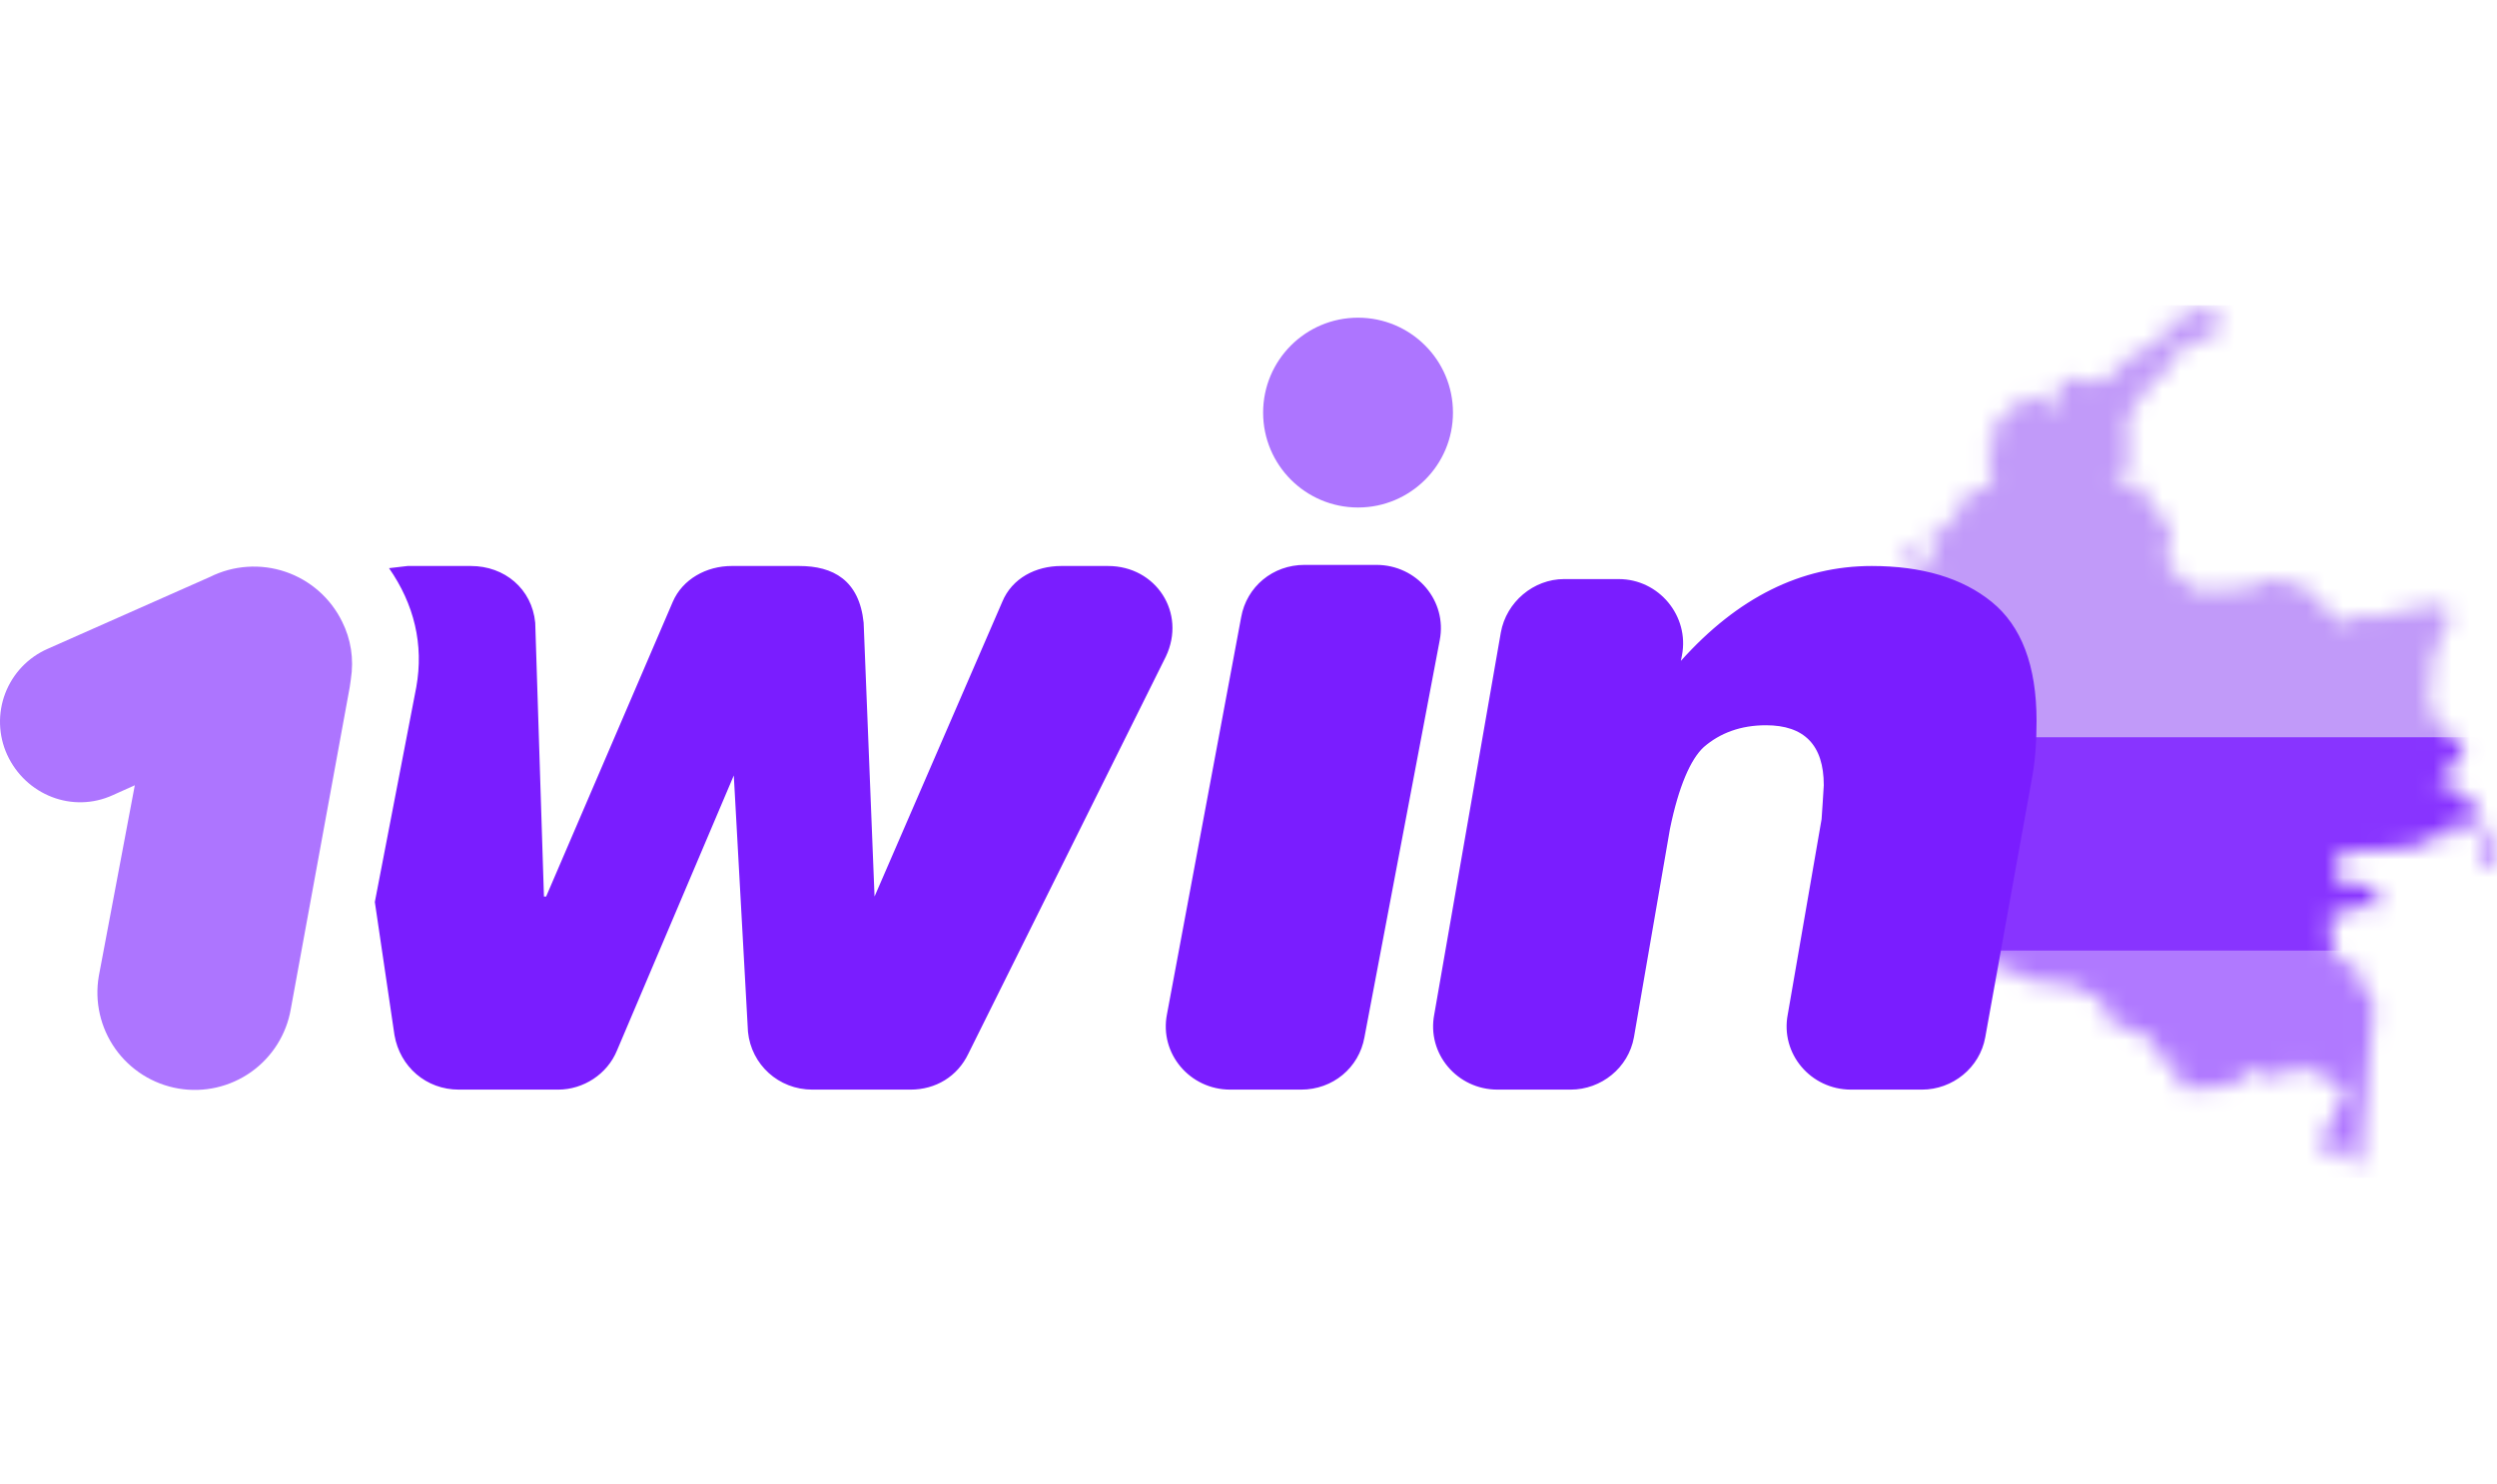
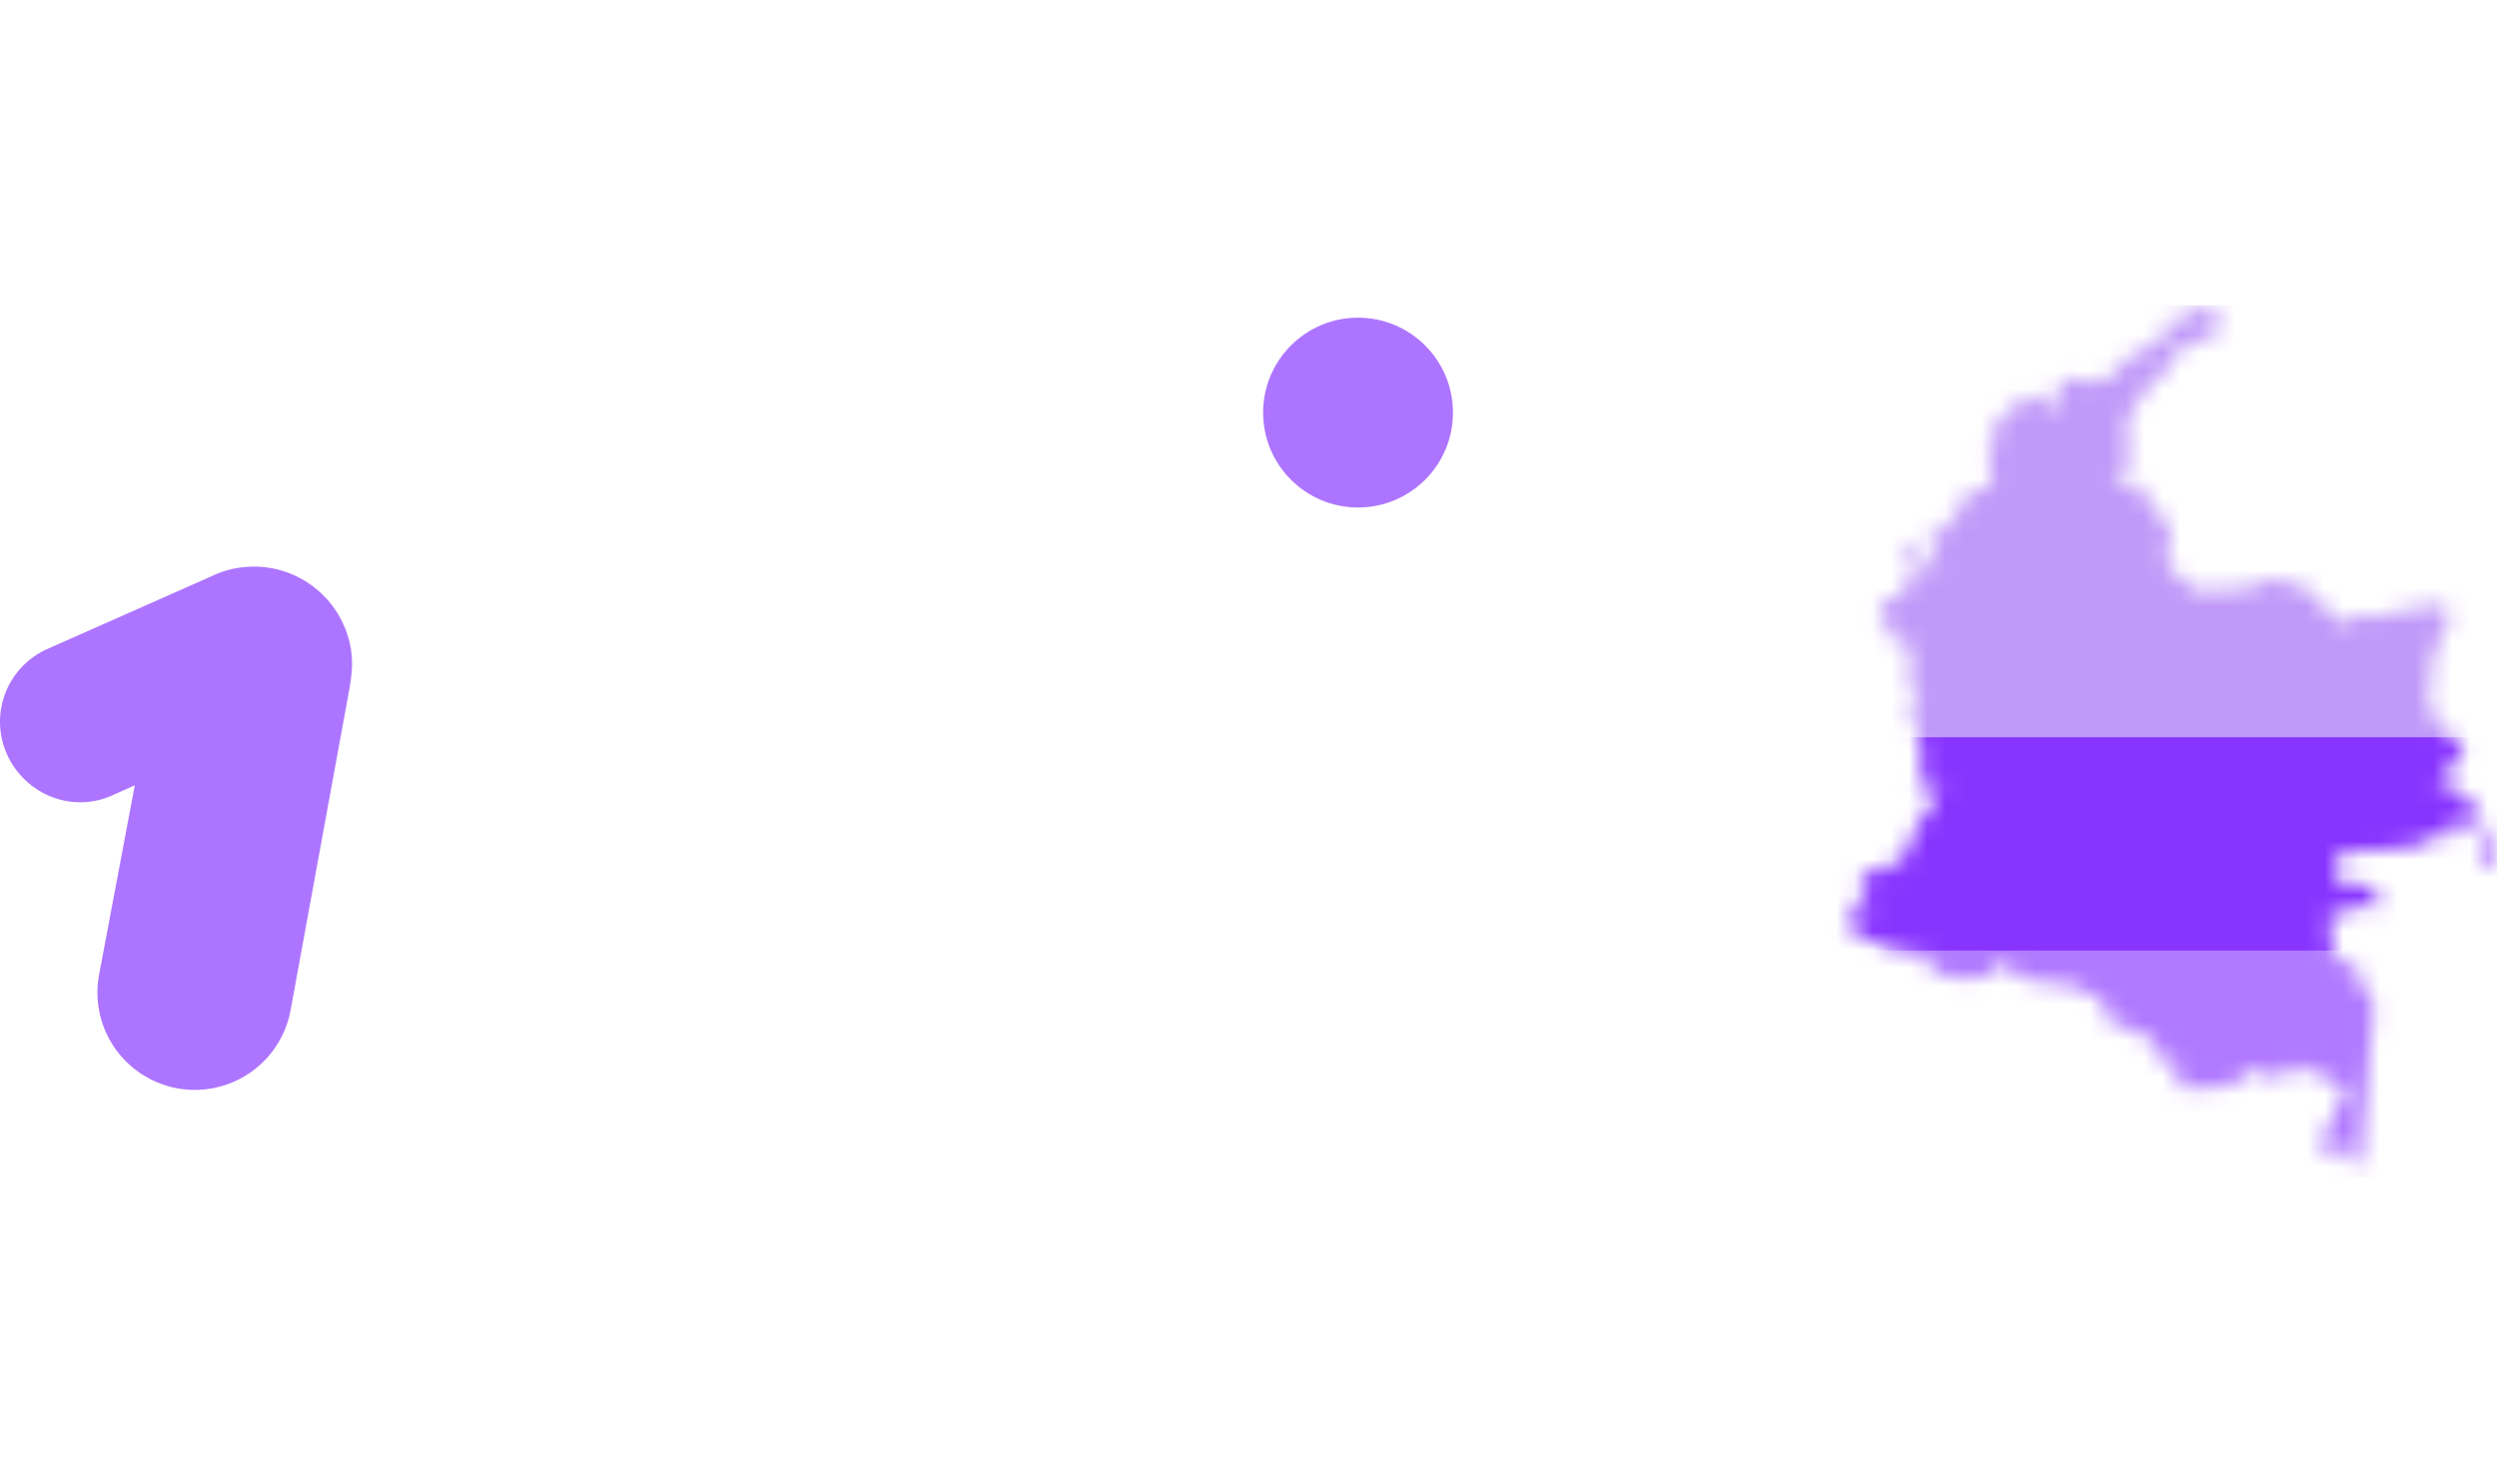
<svg xmlns="http://www.w3.org/2000/svg" width="138" height="82" viewBox="0 0 138 82" fill="none">
  <g clip-path="url(#clip0_739_53)">
    <mask id="mask0_739_53" style="mask-type:luminance" maskUnits="userSpaceOnUse" x="101" y="17" width="37" height="48">
      <path d="M119.209 20.838C119.225 20.838 119.289 20.822 119.411 20.795C119.534 20.769 119.571 20.758 119.571 20.758L120.458 19.242C120.458 19.242 121.072 19.082 121.222 19.034C121.371 18.986 121.894 18.676 121.99 18.596C122.086 18.516 122.155 18.436 122.219 18.436C122.284 18.436 122.347 18.473 122.391 18.436C122.433 18.399 122.503 18.383 122.551 18.335C122.599 18.287 122.69 18.233 122.69 18.233C122.69 18.233 122.748 18.169 122.764 18.148C122.78 18.126 122.833 18.099 122.833 18.047C122.833 17.993 122.775 17.742 122.753 17.731C122.732 17.721 122.636 17.571 122.583 17.501C122.529 17.433 122.583 17.422 122.476 17.374C122.369 17.326 122.396 17.315 122.321 17.283C122.246 17.251 122.24 17.219 122.171 17.219C122.102 17.219 122.081 17.235 122.022 17.219C121.963 17.203 121.782 17.171 121.766 17.165C121.749 17.16 121.681 17.107 121.664 17.101C121.648 17.096 121.509 17.134 121.435 17.075C121.36 17.016 121.318 17.037 121.27 17.037C121.222 17.037 121.098 16.983 121.072 17.005C121.045 17.027 120.976 17.075 120.986 17.101C120.997 17.128 121.013 17.134 121.077 17.112C121.141 17.09 121.275 17.117 121.285 17.149C121.296 17.182 121.381 17.256 121.296 17.261C121.211 17.267 121.211 17.267 121.163 17.256C121.115 17.245 121.019 17.224 120.97 17.251C120.922 17.278 120.933 17.288 120.943 17.341C120.954 17.395 120.933 17.47 120.885 17.491C120.837 17.512 120.768 17.597 120.757 17.501C120.746 17.405 120.746 17.357 120.746 17.337C120.746 17.315 120.746 17.283 120.698 17.326C120.65 17.368 120.372 17.614 120.431 17.636C120.49 17.656 120.634 17.71 120.624 17.779C120.613 17.849 120.543 17.859 120.506 17.886C120.468 17.913 120.447 18.019 120.383 18.003C120.319 17.988 120.319 17.865 120.34 17.817C120.362 17.769 120.351 17.699 120.303 17.699C120.255 17.699 120.323 17.752 120.174 17.758C120.025 17.763 119.892 17.758 119.802 17.779C119.711 17.8 119.599 17.843 119.63 17.881C119.662 17.918 119.732 17.865 119.754 17.929C119.774 17.993 119.763 18.105 119.759 18.163C119.754 18.222 119.759 18.27 119.711 18.329C119.662 18.388 119.566 18.489 119.534 18.553C119.502 18.617 119.465 18.772 119.417 18.799C119.369 18.825 119.198 18.954 119.171 18.986C119.145 19.017 119.022 19.061 118.979 19.076C118.937 19.093 118.824 19.157 118.824 19.178C118.824 19.199 118.461 19.317 118.354 19.327C118.247 19.338 117.906 19.53 117.847 19.594C117.788 19.659 117.687 19.77 117.639 19.829C117.591 19.888 117.463 19.952 117.404 20.005C117.346 20.059 117.174 20.181 117.164 20.208C117.154 20.235 117.121 20.273 117.121 20.304C117.121 20.336 117.164 20.465 117.121 20.47C117.078 20.475 117.089 20.384 117.036 20.384C116.982 20.384 116.982 20.539 116.956 20.582C116.929 20.625 116.855 20.587 116.855 20.55C116.855 20.513 116.689 20.646 116.652 20.694C116.615 20.742 116.609 20.774 116.582 20.838C116.556 20.902 116.534 20.897 116.46 20.955C116.385 21.014 116.315 21.009 116.235 21.009C116.156 21.009 116.07 21.051 116.022 21.062C115.974 21.073 115.909 21.062 115.84 21.062C115.771 21.062 115.691 21.025 115.654 21.036C115.616 21.046 115.536 21.089 115.488 21.099C115.44 21.11 115.189 21.073 115.018 21.068C114.847 21.062 114.799 21.089 114.725 21.036C114.65 20.983 114.426 20.838 114.41 20.838C114.393 20.838 114.372 20.907 114.351 20.924C114.33 20.939 114.303 20.843 114.286 20.859C114.271 20.876 114.276 20.977 114.228 20.988C114.18 20.998 114.19 20.918 114.159 20.918C114.127 20.918 114.127 20.955 114.094 20.961C114.063 20.966 114.052 20.902 114.03 20.907C114.009 20.913 114.057 21.036 114.03 21.046C114.004 21.057 113.94 21.046 113.94 21.046C113.94 21.046 113.913 21.068 113.881 21.068C113.849 21.068 113.817 21.02 113.806 21.062C113.796 21.105 113.838 21.094 113.838 21.164C113.838 21.233 113.764 21.292 113.758 21.377C113.753 21.463 113.79 21.639 113.758 21.735C113.727 21.831 113.683 22.029 113.662 22.098C113.641 22.167 113.614 22.21 113.614 22.231C113.614 22.253 113.587 22.263 113.614 22.306C113.641 22.349 113.625 22.418 113.576 22.429C113.528 22.44 113.502 22.514 113.508 22.536C113.513 22.557 113.556 22.578 113.465 22.616C113.374 22.653 113.39 22.696 113.316 22.663C113.24 22.632 113.209 22.616 113.166 22.53C113.123 22.445 113.102 22.44 113.064 22.375C113.027 22.311 113.01 22.301 113 22.258C112.99 22.215 113.027 22.215 112.936 22.173C112.846 22.13 112.765 22.104 112.691 22.06C112.616 22.018 112.568 21.997 112.525 21.975C112.482 21.954 112.397 21.901 112.434 21.943C112.472 21.986 112.472 21.981 112.509 22.034C112.547 22.087 112.6 22.162 112.547 22.135C112.493 22.108 112.499 22.104 112.456 22.066C112.413 22.029 112.413 22.007 112.317 21.959C112.221 21.911 112.184 21.879 112.146 21.879C112.108 21.879 112.045 21.868 112.002 21.868C111.959 21.868 111.906 21.89 111.837 21.927C111.767 21.964 111.714 22.055 111.692 22.104C111.671 22.151 111.682 22.183 111.639 22.215C111.596 22.248 111.559 22.253 111.553 22.29C111.548 22.327 111.586 22.364 111.516 22.386C111.447 22.407 111.372 22.423 111.372 22.471C111.372 22.519 111.372 22.6 111.319 22.605C111.265 22.61 111.201 22.573 111.175 22.61C111.148 22.648 111.153 22.674 111.031 22.744C110.908 22.814 110.838 22.851 110.817 22.883C110.795 22.915 110.795 22.947 110.747 22.952C110.699 22.958 110.673 22.893 110.673 22.952C110.673 23.011 110.662 23.059 110.673 23.107C110.683 23.155 110.694 23.181 110.635 23.198C110.577 23.214 110.587 23.24 110.496 23.283C110.406 23.326 110.32 23.353 110.315 23.384C110.31 23.417 110.283 23.427 110.283 23.475C110.283 23.523 110.256 23.598 110.203 23.609C110.15 23.62 110.091 23.523 110.091 23.609C110.091 23.694 110.113 23.795 110.128 23.823C110.144 23.849 110.155 23.897 110.203 23.897C110.251 23.897 110.299 23.983 110.283 24.004C110.267 24.025 110.229 24.046 110.251 24.079C110.272 24.111 110.331 24.111 110.294 24.142C110.256 24.175 110.209 24.19 110.209 24.238C110.209 24.287 110.214 24.335 110.209 24.367C110.203 24.398 110.198 24.426 110.139 24.463C110.08 24.5 110.059 24.5 110.032 24.527C110.006 24.553 110.032 24.559 109.979 24.575C109.925 24.59 109.866 24.538 109.861 24.575C109.856 24.612 109.872 24.666 109.861 24.719C109.851 24.773 109.824 24.81 109.792 24.858C109.76 24.906 109.637 24.965 109.632 25.002C109.626 25.04 109.632 25.055 109.68 25.055C109.728 25.055 109.77 25.002 109.818 24.944C109.867 24.885 109.866 24.852 109.941 24.794C110.017 24.735 110.096 24.682 110.118 24.671C110.139 24.66 110.15 24.649 110.133 24.703C110.118 24.756 110.15 24.778 110.118 24.826C110.085 24.874 110.059 24.9 110.027 24.917C109.995 24.933 109.984 24.944 109.984 24.981C109.984 25.018 109.995 25.018 109.984 25.055C109.973 25.093 109.936 25.066 109.973 25.093C110.011 25.119 110.032 25.044 110.054 25.093C110.075 25.141 109.995 25.162 109.989 25.189C109.984 25.215 110.085 25.184 110.085 25.226C110.085 25.269 110.022 25.269 109.989 25.322C109.958 25.376 109.936 25.536 109.936 25.573C109.936 25.61 109.882 25.616 109.899 25.654C109.915 25.691 109.93 25.722 109.92 25.76C109.91 25.798 109.893 25.829 109.888 25.872C109.882 25.915 109.866 25.957 109.861 25.973C109.856 25.99 109.797 25.979 109.786 26.011C109.776 26.043 109.728 26.054 109.728 26.097C109.728 26.139 109.717 26.176 109.717 26.203C109.717 26.23 109.733 26.241 109.744 26.203C109.755 26.166 109.733 26.145 109.776 26.123C109.818 26.102 109.765 26.102 109.818 26.102C109.872 26.102 109.829 26.128 109.904 26.139C109.979 26.15 110.022 26.123 110.022 26.166C110.022 26.209 110.022 26.224 110.027 26.278C110.032 26.331 110.075 26.363 110.091 26.401C110.107 26.438 110.176 26.582 110.107 26.683C110.037 26.785 109.979 26.865 109.952 26.913C109.925 26.961 109.856 27.009 109.792 27.041C109.728 27.073 109.68 27.052 109.605 27.089C109.53 27.127 109.509 27.174 109.461 27.132C109.413 27.089 109.375 27.068 109.392 27.057C109.407 27.046 109.437 27.015 109.388 27.015C109.338 27.015 109.274 26.977 109.211 27.03C109.146 27.084 109.055 27.122 108.991 27.19C108.927 27.26 108.922 27.292 108.852 27.297C108.783 27.303 108.724 27.292 108.693 27.325C108.66 27.356 108.607 27.388 108.597 27.41C108.586 27.431 108.623 27.441 108.597 27.543C108.569 27.644 108.575 27.746 108.484 27.735C108.394 27.725 108.366 27.581 108.35 27.687C108.335 27.794 108.35 27.917 108.35 28.007C108.35 28.098 108.276 28.157 108.25 28.189C108.222 28.221 108.143 28.242 108.143 28.328C108.143 28.413 108.148 28.472 108.1 28.494C108.051 28.514 108.02 28.52 108.014 28.568C108.009 28.616 108.009 28.648 107.966 28.664C107.924 28.68 107.907 28.697 107.859 28.739C107.811 28.782 107.769 28.808 107.769 28.808C107.769 28.808 107.71 28.787 107.704 28.808C107.699 28.83 107.689 28.915 107.667 28.937C107.646 28.957 107.534 29.193 107.448 29.187C107.363 29.182 107.358 29.209 107.31 29.246C107.262 29.283 107.155 29.289 107.144 29.353C107.133 29.416 107.133 29.465 107.09 29.492C107.048 29.518 106.994 29.556 106.936 29.604C106.878 29.652 106.867 29.667 106.786 29.694C106.707 29.721 106.659 29.759 106.6 29.769C106.541 29.78 106.498 29.721 106.472 29.769C106.445 29.817 106.439 29.886 106.424 29.913C106.408 29.94 106.332 29.999 106.332 30.041C106.332 30.084 106.509 30.041 106.572 30.078C106.637 30.116 106.723 30.137 106.776 30.223C106.83 30.308 106.867 30.314 106.909 30.383C106.952 30.452 106.909 30.399 106.93 30.425C106.952 30.452 106.952 30.602 106.946 30.692C106.941 30.783 106.93 30.799 106.984 30.874C107.037 30.949 107.07 31.013 107.048 31.082C107.026 31.152 106.989 31.189 106.989 31.227C106.989 31.264 107.037 31.328 107.053 31.365C107.07 31.402 107.09 31.498 107.07 31.552C107.048 31.605 107.07 31.68 106.989 31.691C106.909 31.701 106.803 31.728 106.717 31.728C106.631 31.728 106.589 31.675 106.589 31.611C106.589 31.546 106.546 31.467 106.594 31.467C106.642 31.467 106.653 31.493 106.707 31.498C106.76 31.504 106.813 31.498 106.786 31.456C106.76 31.413 106.712 31.413 106.744 31.387C106.776 31.36 106.819 31.317 106.803 31.264C106.786 31.21 106.733 31.125 106.679 31.125C106.626 31.125 106.664 31.227 106.578 31.189C106.493 31.152 106.557 31.104 106.515 31.05C106.472 30.997 106.45 31.05 106.445 30.991C106.439 30.933 106.397 30.81 106.397 30.81C106.397 30.81 106.312 30.853 106.264 30.858C106.215 30.864 106.199 30.901 106.151 30.853C106.103 30.805 106.119 30.853 106.082 30.768C106.045 30.682 105.949 30.618 105.917 30.591C105.884 30.565 105.82 30.495 105.788 30.479C105.756 30.463 105.687 30.436 105.66 30.436C105.633 30.436 105.425 30.335 105.409 30.308C105.393 30.281 105.302 30.185 105.281 30.137C105.259 30.089 105.292 30.068 105.222 30.047C105.152 30.025 105.126 30.01 105.1 30.01C105.073 30.01 104.988 29.951 104.988 29.951C104.988 29.951 104.95 29.919 104.95 29.982C104.95 30.047 104.892 30.089 104.95 30.169C105.008 30.25 105.095 30.351 105.132 30.394C105.169 30.436 105.217 30.49 105.249 30.565C105.281 30.639 105.201 30.618 105.27 30.687C105.34 30.757 105.292 30.709 105.388 30.768C105.484 30.826 105.548 30.906 105.591 30.991C105.633 31.077 105.66 31.125 105.665 31.232C105.67 31.338 105.617 31.354 105.698 31.472C105.777 31.59 105.815 31.653 105.825 31.675C105.836 31.696 105.895 31.755 105.831 31.808C105.767 31.862 105.607 31.84 105.564 31.893C105.521 31.947 105.356 32.038 105.345 32.081C105.335 32.123 105.361 32.208 105.393 32.241C105.425 32.273 105.366 32.347 105.372 32.385C105.377 32.422 105.372 32.449 105.361 32.497C105.351 32.545 105.34 32.577 105.329 32.63C105.318 32.684 105.201 32.678 105.18 32.695C105.158 32.71 105.132 32.726 105.1 32.806C105.067 32.887 105.067 32.828 104.993 32.892C104.918 32.956 104.833 33.01 104.806 33.047C104.779 33.084 104.742 33.164 104.683 33.175C104.625 33.186 104.614 33.202 104.539 33.138C104.464 33.073 104.368 33.084 104.293 32.994C104.219 32.903 104.139 32.764 104.165 32.833C104.192 32.903 104.267 33.025 104.256 33.09C104.245 33.154 104.267 33.244 104.192 33.287C104.117 33.33 104.08 33.335 104.053 33.415C104.027 33.495 104.016 33.543 103.994 33.58C103.973 33.618 103.946 33.661 103.931 33.693C103.915 33.724 103.887 33.709 103.898 33.778C103.909 33.848 103.845 33.965 103.845 33.981C103.845 33.997 103.861 34.077 103.845 34.098C103.829 34.12 103.893 34.2 103.909 34.264C103.925 34.328 103.952 34.381 104.016 34.392C104.08 34.403 104.059 34.312 104.134 34.392C104.208 34.472 104.245 34.51 104.272 34.52C104.298 34.531 104.438 34.637 104.443 34.664C104.448 34.691 104.501 34.777 104.486 34.846C104.47 34.915 104.475 34.937 104.438 34.974C104.4 35.011 104.346 35.15 104.352 35.193C104.357 35.236 104.39 35.316 104.427 35.31C104.464 35.305 104.512 35.251 104.507 35.23C104.502 35.209 104.497 35.124 104.545 35.15C104.593 35.177 104.625 35.22 104.641 35.225C104.656 35.23 104.752 35.257 104.752 35.257C104.752 35.257 104.8 35.274 104.817 35.31C104.833 35.347 104.886 35.332 104.886 35.385C104.886 35.438 104.881 35.454 104.902 35.492C104.923 35.529 104.94 35.555 104.95 35.593C104.96 35.631 104.971 35.642 104.982 35.668C104.993 35.694 105.008 35.732 105.062 35.716C105.115 35.7 105.143 35.694 105.137 35.651C105.132 35.609 105.121 35.588 105.163 35.572C105.206 35.555 105.152 35.513 105.239 35.513C105.324 35.513 105.324 35.513 105.324 35.513L105.388 35.561C105.388 35.561 105.447 35.55 105.447 35.572C105.447 35.593 105.399 35.598 105.42 35.657C105.441 35.716 105.468 35.743 105.495 35.775C105.521 35.806 105.569 35.86 105.612 35.892C105.655 35.924 105.729 35.994 105.698 36.036C105.665 36.079 105.622 36.138 105.622 36.164C105.622 36.191 105.58 36.25 105.574 36.282C105.569 36.313 105.602 36.367 105.574 36.378C105.548 36.389 105.521 36.389 105.548 36.426C105.574 36.463 105.724 36.538 105.617 36.533C105.511 36.527 105.436 36.496 105.42 36.533C105.404 36.57 105.5 36.629 105.516 36.634C105.532 36.64 105.585 36.66 105.574 36.682C105.564 36.704 105.532 36.698 105.548 36.736C105.564 36.773 105.607 36.805 105.585 36.831C105.564 36.858 105.521 36.907 105.532 36.944C105.543 36.981 105.569 37.051 105.527 37.029C105.484 37.008 105.436 36.949 105.377 36.896C105.318 36.842 105.351 36.784 105.318 36.842C105.287 36.901 105.292 37.066 105.313 37.141C105.335 37.216 105.361 37.344 105.399 37.376C105.436 37.408 105.554 37.504 105.569 37.515C105.585 37.526 105.612 37.563 105.612 37.611C105.612 37.659 105.687 37.761 105.692 37.733C105.698 37.707 105.665 37.632 105.676 37.617C105.687 37.6 105.788 37.606 105.788 37.648C105.788 37.691 105.82 37.83 105.831 37.868C105.842 37.905 105.868 37.969 105.884 38.001C105.901 38.032 105.932 38.076 105.932 38.076C105.932 38.076 105.969 38.091 105.969 38.139C105.969 38.187 105.98 38.251 105.997 38.257C106.013 38.262 106.05 38.23 106.061 38.257C106.071 38.283 106.124 38.337 106.076 38.38C106.028 38.423 105.954 38.567 105.938 38.578C105.921 38.588 105.879 38.615 105.858 38.663C105.836 38.711 105.847 38.732 105.794 38.759C105.74 38.786 105.66 38.737 105.617 38.716C105.574 38.694 105.527 38.737 105.484 38.767C105.441 38.796 105.351 38.764 105.329 38.767C105.308 38.77 105.297 38.817 105.297 38.887C105.297 38.956 105.308 38.999 105.27 39.057C105.233 39.116 105.217 39.138 105.222 39.153C105.228 39.17 105.276 39.153 105.34 39.153C105.404 39.153 105.415 39.168 105.452 39.161C105.489 39.153 105.516 39.175 105.559 39.212C105.602 39.249 105.65 39.24 105.665 39.26C105.681 39.282 105.692 39.325 105.681 39.351C105.67 39.378 105.67 39.341 105.676 39.437C105.681 39.533 105.676 39.581 105.703 39.586C105.729 39.592 105.756 39.602 105.788 39.586C105.82 39.57 105.82 39.57 105.82 39.57C105.82 39.57 105.842 39.688 105.842 39.741C105.842 39.795 105.805 39.795 105.794 39.773C105.783 39.752 105.767 39.757 105.756 39.786C105.746 39.815 105.772 39.901 105.783 39.933C105.794 39.965 105.82 40.029 105.836 40.029C105.853 40.029 105.863 39.965 105.895 39.97C105.927 39.976 105.917 40.04 105.917 40.072C105.917 40.104 105.921 40.147 105.938 40.179C105.954 40.211 105.975 40.269 105.969 40.291C105.965 40.312 105.943 40.361 105.938 40.381C105.932 40.403 105.901 40.44 105.884 40.451C105.868 40.462 105.836 40.429 105.836 40.477C105.836 40.525 105.884 40.584 105.895 40.606C105.906 40.627 105.895 40.675 105.921 40.675C105.949 40.675 105.98 40.66 106.013 40.675C106.045 40.691 106.028 40.756 105.991 40.766C105.954 40.776 105.901 40.798 105.917 40.824C105.932 40.851 105.965 40.851 105.98 40.873C105.997 40.894 105.991 40.926 106.002 40.947C106.013 40.969 106.05 40.979 106.05 40.995C106.05 41.012 106.002 41.001 105.975 40.995C105.949 40.99 105.965 40.953 105.938 40.958C105.911 40.964 105.89 40.99 105.917 41.027C105.943 41.065 105.975 41.113 105.997 41.129C106.017 41.145 106.076 41.129 106.076 41.129L106.124 41.136C106.124 41.136 106.167 41.182 106.199 41.182C106.231 41.182 106.264 41.215 106.264 41.241C106.264 41.268 106.247 41.3 106.22 41.283C106.194 41.268 106.157 41.246 106.119 41.246C106.082 41.246 106.039 41.271 106.055 41.288C106.071 41.305 106.13 41.311 106.135 41.327C106.141 41.342 106.119 41.353 106.093 41.37C106.065 41.385 106.05 41.396 106.082 41.466C106.113 41.534 106.167 41.599 106.178 41.615C106.189 41.63 106.183 41.622 106.205 41.672C106.226 41.722 106.247 41.781 106.236 41.801C106.226 41.823 106.194 41.823 106.205 41.866C106.215 41.908 106.247 41.935 106.231 41.967C106.215 41.999 106.226 42.063 106.231 42.08C106.236 42.095 106.231 42.128 106.199 42.143C106.167 42.159 106.103 42.17 106.103 42.17C106.103 42.17 106.087 42.196 106.055 42.234C106.023 42.271 105.997 42.277 105.98 42.303C105.965 42.33 105.938 42.351 105.959 42.367C105.98 42.384 106.093 42.437 106.093 42.437C106.093 42.437 106.162 42.559 106.205 42.57C106.247 42.581 106.327 42.549 106.376 42.57C106.424 42.592 106.472 42.587 106.461 42.635C106.45 42.683 106.408 42.746 106.371 42.779C106.332 42.81 106.301 42.816 106.279 42.81C106.258 42.805 106.231 42.814 106.205 42.812C106.178 42.81 106.146 42.821 106.103 42.858C106.061 42.896 106.002 42.923 105.986 42.933C105.969 42.944 105.949 42.96 105.965 43.013C105.98 43.067 105.98 43.131 105.959 43.179C105.938 43.227 105.921 43.232 105.917 43.264C105.911 43.297 105.853 43.323 105.895 43.365C105.938 43.408 106.002 43.393 106.023 43.419C106.045 43.446 106.039 43.515 106.082 43.526C106.124 43.537 106.135 43.59 106.194 43.526C106.253 43.462 106.269 43.435 106.284 43.393C106.301 43.35 106.274 43.307 106.306 43.264C106.338 43.221 106.349 43.179 106.38 43.173C106.413 43.168 106.408 43.157 106.439 43.115C106.472 43.072 106.515 43.013 106.552 43.046C106.589 43.077 106.631 43.072 106.685 43.077C106.738 43.083 106.776 43.136 106.723 43.195C106.669 43.254 106.611 43.221 106.6 43.238C106.589 43.254 106.572 43.28 106.578 43.312C106.583 43.345 106.653 43.35 106.648 43.393C106.642 43.435 106.583 43.435 106.563 43.435C106.541 43.435 106.535 43.456 106.515 43.435C106.493 43.413 106.482 43.382 106.45 43.419C106.419 43.456 106.428 43.494 106.38 43.51C106.332 43.526 106.279 43.513 106.29 43.557C106.301 43.601 106.327 43.649 106.376 43.638C106.424 43.627 106.487 43.566 106.461 43.64C106.434 43.712 106.413 43.766 106.487 43.771C106.563 43.777 106.552 43.75 106.631 43.745C106.712 43.739 106.701 43.782 106.771 43.739C106.84 43.697 106.861 43.697 106.915 43.675C106.968 43.654 107.032 43.595 107.037 43.574C107.042 43.553 107.053 43.531 107.005 43.52C106.957 43.51 106.936 43.622 106.92 43.547C106.904 43.472 106.984 43.419 107.022 43.419C107.059 43.419 107.123 43.424 107.144 43.435C107.166 43.446 107.096 43.419 107.166 43.446C107.235 43.472 107.267 43.494 107.24 43.537C107.214 43.579 107.176 43.601 107.133 43.616C107.09 43.633 107.059 43.643 107.059 43.681C107.059 43.718 107.08 43.719 107.096 43.772C107.112 43.825 107.182 43.862 107.128 43.883C107.075 43.905 107.053 43.825 107.026 43.819C107 43.814 106.974 43.853 106.978 43.887C106.984 43.921 106.952 43.921 106.915 43.937C106.878 43.953 106.83 43.942 106.808 43.996C106.786 44.049 106.712 44.044 106.76 44.081C106.808 44.118 106.856 44.092 106.872 44.108C106.888 44.123 106.904 44.151 106.936 44.156C106.968 44.161 107.026 44.166 106.974 44.204C106.92 44.241 106.819 44.199 106.813 44.236C106.808 44.273 106.84 44.289 106.84 44.326C106.84 44.364 106.803 44.343 106.792 44.385C106.781 44.428 106.83 44.492 106.803 44.497C106.776 44.503 106.749 44.54 106.717 44.497C106.685 44.455 106.648 44.428 106.631 44.466C106.616 44.503 106.515 44.588 106.515 44.588C106.515 44.588 106.541 44.61 106.572 44.62C106.605 44.631 106.648 44.626 106.648 44.658C106.648 44.689 106.621 44.722 106.648 44.743C106.674 44.765 106.776 44.775 106.728 44.802C106.679 44.828 106.616 44.78 106.621 44.85C106.626 44.919 106.669 44.999 106.626 45.015C106.583 45.032 106.546 45.005 106.53 44.983C106.515 44.962 106.509 44.903 106.482 44.951C106.456 44.999 106.402 44.988 106.376 45.02C106.349 45.053 106.295 45.095 106.322 45.133C106.349 45.17 106.413 45.202 106.38 45.229C106.349 45.255 106.301 45.255 106.295 45.229C106.29 45.202 106.284 45.159 106.253 45.186C106.22 45.213 106.215 45.248 106.215 45.248C106.215 45.248 106.183 45.231 106.157 45.248C106.13 45.266 106.087 45.277 106.082 45.309C106.076 45.341 106.109 45.357 106.082 45.383C106.055 45.41 105.954 45.523 105.932 45.554C105.911 45.587 105.921 45.656 105.943 45.65C105.965 45.645 106.007 45.597 106.034 45.624C106.061 45.65 106.045 45.704 106.076 45.709C106.109 45.715 106.141 45.72 106.135 45.752C106.13 45.783 106.055 45.794 106.065 45.752C106.076 45.709 106.045 45.698 106.028 45.731C106.013 45.763 106.017 45.803 105.969 45.78C105.921 45.757 105.906 45.704 105.873 45.752C105.842 45.8 105.836 45.853 105.794 45.907C105.751 45.96 105.761 45.992 105.708 46.035C105.655 46.078 105.628 46.089 105.628 46.115C105.628 46.142 105.718 46.185 105.724 46.216C105.729 46.248 105.687 46.281 105.628 46.27C105.569 46.259 105.585 46.19 105.527 46.222C105.468 46.253 105.473 46.27 105.441 46.349C105.409 46.43 105.34 46.478 105.361 46.499C105.383 46.521 105.761 46.339 105.783 46.398C105.805 46.456 105.729 46.481 105.692 46.501C105.655 46.521 105.596 46.51 105.607 46.558C105.617 46.606 105.655 46.648 105.67 46.675C105.687 46.702 105.713 46.75 105.66 46.745C105.607 46.74 105.612 46.686 105.569 46.67C105.527 46.654 105.5 46.654 105.506 46.718C105.511 46.782 105.569 46.819 105.585 46.803C105.602 46.788 105.665 46.808 105.665 46.808C105.665 46.808 105.751 46.825 105.698 46.846C105.644 46.867 105.559 46.884 105.532 46.889C105.506 46.895 105.409 46.857 105.415 46.889C105.42 46.921 105.578 46.957 105.532 46.982C105.486 47.007 105.404 46.96 105.375 46.982C105.347 47.003 105.272 47.042 105.312 47.056C105.351 47.07 105.425 47.049 105.453 47.056C105.482 47.064 105.507 47.07 105.5 47.103C105.493 47.135 105.436 47.135 105.397 47.166C105.357 47.199 105.351 47.216 105.337 47.213C105.322 47.209 105.301 47.142 105.269 47.145C105.236 47.149 105.222 47.205 105.23 47.238C105.236 47.27 105.233 47.337 105.219 47.373C105.205 47.408 105.205 47.458 105.165 47.441C105.126 47.422 105.09 47.359 105.048 47.355C105.005 47.352 104.948 47.334 104.923 47.369C104.898 47.405 104.927 47.523 104.927 47.58C104.927 47.636 104.934 47.668 104.892 47.657C104.849 47.647 104.842 47.661 104.795 47.614C104.749 47.569 104.735 47.493 104.685 47.48C104.635 47.466 104.593 47.49 104.617 47.537C104.642 47.583 104.656 47.619 104.656 47.701C104.656 47.782 104.653 47.825 104.621 47.875C104.589 47.924 104.564 47.963 104.532 47.982C104.5 47.999 104.468 47.999 104.422 48.014C104.376 48.028 104.372 47.995 104.372 48.05C104.372 48.102 104.357 48.141 104.333 48.117C104.308 48.092 104.312 48.053 104.236 48.053C104.162 48.053 104.123 48.059 104.105 48.031C104.087 48.003 104.084 47.918 104.023 47.932C103.963 47.946 103.923 47.957 103.895 48.003C103.867 48.05 103.856 48.12 103.802 48.095C103.749 48.07 103.78 48.045 103.735 48.053C103.689 48.059 103.66 48.068 103.689 48.124C103.717 48.181 103.753 48.302 103.703 48.309C103.653 48.316 103.582 48.32 103.592 48.262C103.603 48.206 103.639 48.152 103.61 48.124C103.582 48.095 103.564 48.092 103.518 48.092C103.472 48.092 103.453 48.039 103.443 48.028C103.432 48.017 103.397 48.064 103.372 48.084C103.347 48.106 103.347 48.106 103.318 48.152C103.29 48.199 103.24 48.209 103.222 48.256C103.205 48.302 103.173 48.316 103.144 48.344C103.115 48.373 103.094 48.377 103.066 48.388C103.037 48.398 103.019 48.373 103.019 48.423C103.019 48.473 103.016 48.529 102.988 48.523C102.959 48.515 102.937 48.504 102.937 48.479C102.937 48.455 102.902 48.441 102.895 48.479C102.888 48.519 102.898 48.565 102.923 48.597C102.948 48.629 102.962 48.59 102.977 48.647C102.991 48.704 102.988 48.747 102.945 48.732C102.902 48.718 102.87 48.699 102.841 48.736C102.813 48.772 102.788 48.822 102.792 48.864C102.795 48.907 102.877 48.913 102.856 48.953C102.835 48.992 102.83 49.056 102.792 49.102C102.752 49.149 102.714 49.217 102.749 49.231C102.785 49.245 102.813 49.277 102.813 49.277L102.777 49.344L102.856 49.419C102.856 49.419 102.841 49.487 102.859 49.519C102.877 49.551 102.902 49.558 102.927 49.544C102.952 49.53 103.037 49.504 102.984 49.551C102.931 49.597 102.934 49.523 102.931 49.597C102.927 49.672 102.927 49.707 102.959 49.704C102.991 49.7 103.066 49.629 103.09 49.668C103.115 49.707 103.119 49.793 103.126 49.839C103.133 49.886 103.219 49.871 103.23 49.889C103.24 49.907 103.272 49.971 103.254 49.992C103.236 50.014 103.201 50.01 103.222 50.053C103.244 50.096 103.297 50.088 103.315 50.124C103.332 50.16 103.304 50.199 103.265 50.199C103.226 50.199 103.215 50.213 103.205 50.237C103.194 50.262 103.205 50.305 103.148 50.349C103.09 50.391 103.055 50.394 103.066 50.327C103.076 50.259 103.105 50.22 103.048 50.245C102.991 50.27 102.98 50.27 102.92 50.309C102.859 50.349 102.863 50.363 102.838 50.349C102.813 50.334 102.82 50.277 102.76 50.323C102.699 50.369 102.695 50.374 102.675 50.379C102.653 50.384 102.66 50.378 102.596 50.379C102.532 50.38 102.514 50.407 102.492 50.381C102.472 50.355 102.45 50.309 102.422 50.316C102.393 50.323 102.379 50.302 102.357 50.305C102.336 50.309 102.293 50.352 102.222 50.441C102.151 50.53 102.115 50.626 102.087 50.679C102.058 50.733 102.033 50.75 102.008 50.822C101.984 50.893 101.955 50.885 101.948 50.918C101.941 50.95 101.966 50.985 101.962 51.003C101.959 51.02 101.998 51.06 101.998 51.085C101.998 51.11 101.96 51.107 101.947 51.127C101.934 51.149 101.898 51.184 101.962 51.199C102.027 51.213 102.062 51.156 102.101 51.199C102.14 51.242 102.129 51.277 102.194 51.266C102.258 51.256 102.336 51.152 102.354 51.174C102.371 51.195 102.386 51.252 102.354 51.268C102.322 51.284 102.329 51.327 102.351 51.344C102.371 51.362 102.454 51.299 102.475 51.324C102.497 51.349 102.447 51.405 102.472 51.43C102.497 51.455 102.546 51.465 102.588 51.487C102.631 51.508 102.631 51.558 102.695 51.597C102.76 51.637 102.881 51.682 102.934 51.761C102.988 51.839 103.009 51.868 103.076 51.918C103.144 51.967 103.137 51.975 103.23 51.982C103.322 51.989 103.332 51.967 103.425 52C103.518 52.031 103.5 52.028 103.596 52.057C103.692 52.085 103.717 52.06 103.78 52.11C103.845 52.16 103.902 52.203 103.966 52.238C104.03 52.274 104.112 52.316 104.208 52.352C104.304 52.388 104.333 52.377 104.39 52.401C104.447 52.426 104.447 52.469 104.486 52.494C104.525 52.519 104.667 52.505 104.692 52.572C104.717 52.64 104.742 52.683 104.824 52.679C104.906 52.676 104.916 52.63 105.023 52.679C105.13 52.729 105.247 52.822 105.379 52.811C105.511 52.8 105.596 52.793 105.653 52.772C105.71 52.75 105.746 52.747 105.796 52.736C105.845 52.725 105.877 52.69 105.955 52.661C106.034 52.633 106.115 52.608 106.172 52.643C106.23 52.679 106.194 52.683 106.197 52.793C106.201 52.904 106.315 53.085 106.403 53.11C106.493 53.135 106.582 53.163 106.646 53.188C106.71 53.213 106.76 53.192 106.774 53.291C106.788 53.391 106.799 53.53 106.828 53.64C106.856 53.75 106.799 53.818 106.959 53.857C107.119 53.896 107.23 53.84 107.312 53.857C107.394 53.875 107.358 53.904 107.465 53.921C107.571 53.939 107.639 53.964 107.71 53.921C107.781 53.879 107.803 53.829 107.924 53.882C108.045 53.936 108.07 54.028 108.158 54.038C108.248 54.049 108.301 54 108.383 54.063C108.465 54.128 108.589 54.131 108.635 54.113C108.682 54.096 108.653 54.057 108.781 54.092C108.91 54.128 108.924 54.156 108.963 54.096C109.002 54.035 108.963 53.985 109.02 53.981C109.076 53.978 109.116 54.017 109.23 54.014C109.344 54.01 109.454 54.106 109.543 54.092C109.632 54.077 109.639 53.978 109.696 53.964C109.753 53.95 109.728 53.961 109.838 53.942C109.949 53.925 109.966 53.911 109.977 53.846C109.987 53.783 109.97 53.59 110.041 53.566C110.113 53.541 110.151 53.541 110.209 53.462C110.265 53.384 110.251 53.33 110.304 53.334C110.358 53.338 110.454 53.398 110.5 53.398C110.547 53.398 110.561 53.352 110.65 53.387C110.739 53.423 110.799 53.42 110.835 53.42C110.871 53.42 110.852 53.43 110.902 53.491C110.952 53.551 110.992 53.53 111.037 53.522C111.084 53.516 111.098 53.533 111.109 53.569C111.119 53.604 111.262 53.637 111.29 53.668C111.319 53.7 111.404 53.743 111.415 53.75C111.426 53.758 111.401 53.797 111.486 53.857C111.571 53.918 111.795 54.074 111.813 54.092C111.831 54.11 111.842 54.112 111.938 54.13C112.034 54.149 112.108 54.167 112.166 54.149C112.223 54.131 112.265 54.053 112.312 54.085C112.358 54.117 112.393 54.145 112.429 54.142C112.465 54.138 112.461 54.075 112.508 54.156C112.553 54.238 112.543 54.26 112.643 54.294C112.742 54.33 112.899 54.359 112.952 54.366C113.006 54.373 112.967 54.377 113.038 54.388C113.108 54.398 113.094 54.391 113.166 54.388C113.237 54.384 113.215 54.426 113.316 54.434C113.415 54.441 113.432 54.434 113.49 54.395C113.547 54.356 113.564 54.316 113.625 54.281C113.685 54.245 113.649 54.231 113.739 54.238C113.827 54.245 113.827 54.263 113.86 54.277C113.892 54.291 113.967 54.316 114.02 54.316C114.073 54.316 114.044 54.345 114.105 54.366C114.165 54.388 114.219 54.366 114.251 54.42C114.283 54.473 114.358 54.494 114.382 54.508C114.407 54.522 114.362 54.533 114.436 54.569C114.511 54.604 114.586 54.576 114.668 54.594C114.75 54.612 114.753 54.64 114.796 54.594C114.838 54.547 114.81 54.494 114.871 54.487C114.931 54.48 114.995 54.53 115.005 54.537C115.016 54.544 115.066 54.601 115.074 54.637C115.08 54.672 115.105 54.648 115.112 54.697C115.12 54.747 115.195 54.793 115.145 54.8C115.095 54.807 115.024 54.818 115.059 54.857C115.095 54.896 115.091 54.956 115.162 54.914C115.233 54.871 115.276 54.804 115.301 54.861C115.326 54.917 115.34 54.957 115.383 54.929C115.426 54.9 115.458 54.796 115.483 54.875C115.508 54.953 115.582 54.992 115.629 54.996C115.675 54.999 115.65 54.989 115.696 55.038C115.742 55.088 115.835 55.085 115.846 55.117C115.856 55.149 115.821 55.159 115.881 55.178C115.942 55.195 116.055 55.199 116.066 55.217C116.077 55.235 116.148 55.22 116.145 55.249C116.141 55.277 116.109 55.295 116.12 55.327C116.131 55.359 116.165 55.366 116.184 55.406C116.201 55.445 116.248 55.502 116.28 55.555C116.312 55.609 116.362 55.623 116.351 55.651C116.34 55.68 116.329 55.711 116.368 55.74C116.408 55.768 116.461 55.765 116.472 55.797C116.483 55.829 116.436 55.854 116.429 55.893C116.422 55.932 116.486 55.947 116.497 55.982C116.508 56.018 116.543 55.974 116.586 56.043C116.629 56.11 116.682 56.156 116.643 56.181C116.604 56.206 116.59 56.185 116.557 56.238C116.525 56.291 116.561 56.309 116.593 56.359C116.625 56.409 116.643 56.409 116.639 56.458C116.636 56.508 116.639 56.579 116.657 56.601C116.675 56.623 116.664 56.587 116.799 56.647C116.934 56.708 116.934 56.705 116.967 56.705C116.999 56.705 117.045 56.675 117.073 56.705C117.102 56.733 117.145 56.729 117.155 56.725C117.166 56.722 117.176 56.708 117.209 56.705C117.241 56.7 117.244 56.711 117.258 56.68C117.272 56.647 117.348 56.487 117.373 56.569C117.397 56.651 117.429 56.829 117.48 56.821C117.529 56.815 117.611 56.669 117.628 56.747C117.647 56.825 117.65 56.868 117.7 56.864C117.749 56.861 117.845 56.74 117.832 56.84C117.817 56.939 117.789 56.971 117.842 57.021C117.895 57.071 117.96 57.128 118.03 57.145C118.102 57.163 118.18 57.153 118.191 57.167C118.202 57.181 118.219 57.199 118.251 57.192C118.283 57.185 118.269 57.139 118.301 57.092C118.334 57.046 118.34 57.074 118.372 57.114C118.405 57.153 118.405 57.17 118.483 57.145C118.562 57.12 118.557 57.078 118.589 57.12C118.622 57.163 118.675 57.125 118.686 57.15C118.696 57.174 118.696 57.202 118.696 57.242C118.696 57.281 118.707 57.306 118.743 57.345C118.778 57.384 118.763 57.416 118.763 57.416C118.763 57.416 118.817 57.416 118.828 57.448C118.839 57.48 118.807 57.502 118.839 57.526C118.87 57.551 118.87 57.555 118.884 57.598C118.899 57.64 118.899 57.666 118.945 57.666C118.991 57.666 119.056 57.708 119.084 57.733C119.112 57.758 119.123 57.758 119.148 57.79C119.173 57.822 119.23 57.822 119.23 57.847C119.23 57.872 119.223 57.897 119.248 57.925C119.273 57.953 119.309 58.004 119.294 58.017C119.28 58.032 119.298 58.064 119.273 58.092C119.248 58.12 119.209 58.199 119.194 58.249C119.18 58.299 119.127 58.313 119.18 58.388C119.233 58.463 119.209 58.469 119.284 58.491C119.358 58.512 119.369 58.509 119.405 58.541C119.44 58.573 119.444 58.58 119.501 58.594C119.557 58.608 119.543 58.584 119.579 58.619C119.614 58.655 119.65 58.661 119.682 58.669C119.714 58.676 119.754 58.694 119.789 58.669C119.824 58.644 119.782 58.594 119.842 58.594C119.903 58.594 119.892 58.605 119.949 58.576C120.006 58.548 120.067 58.559 120.077 58.57C120.087 58.58 120.154 58.612 120.174 58.641C120.194 58.669 120.202 58.715 120.198 58.758C120.194 58.801 120.312 58.854 120.326 58.883C120.34 58.911 120.323 58.907 120.329 58.985C120.337 59.064 120.372 59.053 120.347 59.124C120.323 59.196 120.362 59.26 120.372 59.277C120.383 59.295 120.422 59.274 120.43 59.331C120.436 59.388 120.411 59.405 120.38 59.449C120.347 59.491 120.334 59.545 120.294 59.583C120.255 59.623 120.23 59.576 120.248 59.701C120.266 59.825 120.273 59.858 120.301 59.893C120.329 59.929 120.34 59.954 120.411 60.025C120.483 60.096 120.476 60.071 120.522 60.1C120.568 60.128 120.586 60.174 120.622 60.124C120.657 60.075 120.678 59.979 120.707 60.017C120.735 60.057 120.732 60.092 120.778 60.1C120.825 60.106 120.814 60 120.889 60.103C120.963 60.206 120.924 60.199 120.981 60.242C121.038 60.284 121.067 60.299 121.113 60.263C121.158 60.227 121.177 60.178 121.219 60.178C121.262 60.178 121.27 60.188 121.301 60.167C121.333 60.146 121.369 60.106 121.391 60.106C121.411 60.106 121.397 60.131 121.451 60.142C121.504 60.153 121.522 60.135 121.575 60.1C121.628 60.064 121.622 59.996 121.661 60.075C121.7 60.153 121.696 60.167 121.746 60.153C121.796 60.139 121.85 60.131 121.878 60.075C121.906 60.017 121.896 59.943 121.927 59.936C121.96 59.929 122.006 59.907 122.045 59.932C122.084 59.957 122.149 60.017 122.216 60.021C122.284 60.025 122.433 60.028 122.465 60.042C122.497 60.057 122.529 59.993 122.558 60.007C122.586 60.021 122.572 60.057 122.632 60.117C122.693 60.178 122.686 60.231 122.778 60.213C122.871 60.196 122.878 60.167 122.921 60.153C122.963 60.139 123.003 60.114 123.031 60.124C123.059 60.135 123.038 60.106 123.067 60.067C123.095 60.028 123.113 59.979 123.163 59.996C123.212 60.014 123.237 59.982 123.259 59.989C123.28 59.996 123.265 60.032 123.309 60.028C123.352 60.025 123.341 60.064 123.383 59.965C123.426 59.864 123.508 59.708 123.564 59.666C123.622 59.623 123.611 59.58 123.71 59.619C123.811 59.658 123.842 59.729 123.907 59.683C123.97 59.636 123.974 59.583 124.014 59.548C124.052 59.512 124.088 59.53 124.113 59.477C124.138 59.424 124.138 59.366 124.18 59.331C124.223 59.295 124.237 59.285 124.28 59.224C124.323 59.163 124.319 59.131 124.355 59.128C124.39 59.124 124.358 59.042 124.433 59.075C124.508 59.106 124.448 59.163 124.504 59.199C124.561 59.235 124.594 59.224 124.632 59.192C124.671 59.16 124.657 59.103 124.707 59.139C124.757 59.174 124.832 59.167 124.893 59.188C124.953 59.21 125.056 59.227 125.07 59.235C125.085 59.242 125.152 59.249 125.148 59.309C125.145 59.37 125.159 59.43 125.209 59.424C125.259 59.416 125.291 59.338 125.316 59.309C125.341 59.281 125.394 59.27 125.423 59.348C125.451 59.427 125.501 59.438 125.497 59.498C125.494 59.559 125.423 59.601 125.497 59.633C125.572 59.666 125.651 59.612 125.718 59.573C125.786 59.534 125.757 59.526 125.789 59.505C125.821 59.484 125.857 59.473 125.86 59.505C125.864 59.537 125.846 59.626 125.91 59.562C125.974 59.498 125.967 59.43 126.009 59.473C126.052 59.516 126.099 59.523 126.173 59.52C126.248 59.516 126.255 59.469 126.287 59.438C126.319 59.405 126.344 59.345 126.369 59.345C126.394 59.345 126.409 59.366 126.409 59.313C126.409 59.26 126.366 59.206 126.44 59.188C126.515 59.171 126.458 59.146 126.572 59.171C126.686 59.196 126.742 59.274 126.742 59.185C126.742 59.096 126.636 59.01 126.679 58.975C126.722 58.939 126.789 58.9 126.849 58.907C126.91 58.914 126.939 58.918 126.989 58.883C127.038 58.847 127.063 58.822 127.085 58.861C127.105 58.9 127.099 58.911 127.173 58.935C127.248 58.96 127.28 58.918 127.312 58.954C127.344 58.989 127.365 58.999 127.423 59.028C127.48 59.056 127.494 59.039 127.561 59.078C127.629 59.117 127.686 59.078 127.697 59.131C127.707 59.185 127.682 59.163 127.697 59.21C127.711 59.256 127.733 59.281 127.757 59.298C127.782 59.317 127.81 59.405 127.81 59.405C127.81 59.405 127.789 59.569 127.874 59.555C127.96 59.54 128.017 59.419 128.049 59.381C128.081 59.342 128.106 59.363 128.17 59.402C128.234 59.441 128.341 59.416 128.373 59.452C128.404 59.487 128.404 59.498 128.415 59.53C128.426 59.562 128.455 59.59 128.515 59.555C128.576 59.52 128.568 59.487 128.629 59.509C128.689 59.53 128.8 59.512 128.796 59.545C128.793 59.576 128.743 59.598 128.7 59.641C128.657 59.683 128.551 59.747 128.675 59.737C128.8 59.726 128.939 59.644 128.974 59.701C129.01 59.757 128.995 59.965 129.085 59.965C129.173 59.965 129.162 59.797 129.231 59.85C129.298 59.904 129.252 60.057 129.319 60.046C129.387 60.035 129.419 59.84 129.466 59.872C129.511 59.904 129.469 60.081 129.572 60.131C129.572 60.131 129.654 60.167 129.665 60.178C129.675 60.188 128.049 63.616 128.049 63.616C128.049 63.616 128.02 63.722 128.066 63.712C128.113 63.701 128.227 63.623 128.283 63.633C128.341 63.644 128.373 63.655 128.412 63.651C128.451 63.648 128.576 63.608 128.636 63.594C128.697 63.58 128.757 63.537 128.839 63.501C128.921 63.466 129.177 63.32 129.263 63.424C129.348 63.527 129.469 63.597 129.522 63.679C129.576 63.761 129.558 63.805 129.647 63.929C129.736 64.053 129.722 64.128 129.818 64.157C129.914 64.185 130.031 64.224 130.142 64.292C130.252 64.36 130.288 64.409 130.337 64.431C130.387 64.452 130.423 64.562 130.426 64.445C130.43 64.327 131.117 56.337 131.117 56.337C131.117 56.337 131.17 56.181 131.191 56.12C131.213 56.06 131.216 56.032 131.205 55.936C131.195 55.84 131.159 55.821 131.163 55.719C131.167 55.615 131.173 55.555 131.163 55.508C131.153 55.462 131.134 55.455 131.092 55.362C131.049 55.27 130.992 55.235 130.981 55.167C130.971 55.099 130.981 55.035 130.974 54.992C130.967 54.95 130.928 54.939 130.882 54.882C130.835 54.825 130.818 54.775 130.81 54.754C130.804 54.733 130.775 54.697 130.7 54.669C130.626 54.64 130.547 54.59 130.54 54.547C130.533 54.505 130.582 54.487 130.483 54.444C130.384 54.401 130.384 54.281 130.384 54.252C130.384 54.224 130.326 54.267 130.34 54.188C130.355 54.11 130.362 53.989 130.365 53.918C130.369 53.846 130.405 53.854 130.373 53.768C130.34 53.683 130.319 53.722 130.319 53.658C130.319 53.594 130.351 53.555 130.294 53.519C130.237 53.484 130.171 53.452 130.095 53.423C130.021 53.395 129.921 53.377 129.864 53.341C129.807 53.306 129.786 53.277 129.747 53.256C129.708 53.234 129.657 53.231 129.612 53.206C129.565 53.181 129.569 53.153 129.472 53.124C129.376 53.096 129.373 53.113 129.312 53.032C129.252 52.95 128.906 52.665 128.906 52.665C128.906 52.665 128.728 50.64 128.732 50.629C128.736 50.618 128.804 50.547 128.871 50.572C128.939 50.597 128.935 50.572 129.003 50.562C129.07 50.551 129.077 50.558 129.148 50.533C129.22 50.508 129.209 50.501 129.258 50.49C129.309 50.479 129.33 50.423 129.387 50.423C129.444 50.423 129.48 50.426 129.522 50.416C129.565 50.405 129.558 50.355 129.626 50.349C129.693 50.341 129.711 50.305 129.733 50.277C129.753 50.248 129.857 50.124 129.931 50.174C130.006 50.224 129.971 50.291 130.056 50.259C130.142 50.228 130.074 50.181 130.173 50.102C130.273 50.025 130.334 49.896 130.43 49.932C130.526 49.967 130.601 49.96 130.654 50.063C130.708 50.166 130.782 50.213 130.832 50.224C130.882 50.234 130.911 50.192 130.953 50.202C130.996 50.213 130.96 50.281 131.052 50.267C131.145 50.253 131.202 50.253 131.23 50.199C131.259 50.146 131.274 50.02 131.326 50.017C131.38 50.014 131.508 50.02 131.472 49.957C131.437 49.893 131.323 49.924 131.323 49.853C131.323 49.783 131.437 49.757 131.38 49.672C131.323 49.586 131.252 49.594 131.312 49.533C131.373 49.473 131.486 49.49 131.38 49.419C131.274 49.348 131.191 49.352 131.195 49.273C131.199 49.195 131.142 49.209 131.117 49.149C131.092 49.088 131.137 49.067 131.099 49.014C131.06 48.96 130.971 48.91 130.889 48.91C130.807 48.91 130.7 48.868 130.665 48.878C130.629 48.889 130.626 48.968 130.572 48.938C130.519 48.91 130.497 48.871 130.466 48.878C130.433 48.885 130.451 48.971 130.39 48.946C130.33 48.921 130.323 48.864 130.28 48.882C130.238 48.9 130.28 48.953 130.188 48.943C130.095 48.932 129.971 48.938 129.935 48.957C129.9 48.974 129.917 48.924 129.835 48.946C129.753 48.968 129.789 48.999 129.736 48.992C129.683 48.985 129.647 48.9 129.593 48.9C129.54 48.9 129.412 48.964 129.373 48.978C129.334 48.992 129.291 48.924 129.28 48.91C129.269 48.896 129.11 47.273 129.117 47.259C129.124 47.245 129.184 47.199 129.255 47.205C129.327 47.213 129.405 47.095 129.462 47.131C129.519 47.166 129.569 47.18 129.583 47.18C129.596 47.18 129.615 47.088 129.686 47.117C129.757 47.145 129.789 47.152 129.832 47.106C129.875 47.059 129.935 46.96 130.052 46.982C130.17 47.003 130.313 46.988 130.369 47.007C130.426 47.024 130.447 47.01 130.494 47.049C130.54 47.088 130.519 47.106 130.633 47.084C130.747 47.064 134.181 46.718 134.181 46.718C134.181 46.718 134.128 46.608 134.056 46.572C133.985 46.537 133.924 46.515 133.889 46.447C133.853 46.38 133.765 46.316 133.821 46.23C133.878 46.145 134.028 45.985 134.081 45.974C134.134 45.963 134.238 45.968 134.27 46.049C134.302 46.131 134.309 46.191 134.366 46.277C134.423 46.362 134.6 46.501 134.764 46.476C134.928 46.452 134.985 46.444 135.042 46.387C135.099 46.331 135.402 45.832 135.515 45.718C135.629 45.604 135.754 45.416 135.861 45.366C135.967 45.316 136.141 45.188 136.231 45.216C136.32 45.245 136.359 45.219 136.419 45.348C136.48 45.476 137.163 46.323 137.227 46.529C137.291 46.736 137.327 46.963 137.355 47.109C137.383 47.256 137.405 47.458 137.405 47.605C137.405 47.751 137.287 47.867 137.405 47.886C137.523 47.903 137.75 47.847 137.814 47.814C137.879 47.782 137.964 47.779 137.982 47.682C138 47.586 138.017 47.565 137.967 47.462C137.918 47.359 137.886 47.306 137.875 47.266C137.864 47.227 137.864 47.205 137.832 47.184C137.8 47.163 137.775 47.124 137.772 47.078C137.768 47.032 137.754 46.999 137.729 46.963C137.704 46.928 137.712 46.871 137.696 46.825C137.682 46.779 137.647 46.669 137.633 46.583C137.619 46.498 137.558 46.476 137.544 46.452C137.53 46.427 137.53 46.387 137.515 46.334C137.501 46.281 137.462 46.245 137.43 46.21C137.398 46.174 137.405 46.149 137.38 46.089C137.355 46.028 137.338 46.013 137.309 45.968C137.281 45.922 137.245 45.885 137.202 45.856C137.16 45.828 137.11 45.814 137.089 45.74C137.067 45.664 137.056 45.23 137.049 45.216C137.042 45.202 136.953 45.174 136.907 45.142C136.861 45.109 136.843 45.081 136.836 45.01C136.828 44.939 136.8 44.889 136.768 44.836C136.736 44.782 136.707 44.725 136.732 44.682C136.757 44.639 136.843 44.59 136.786 44.523C136.729 44.455 136.672 44.383 136.622 44.373C136.572 44.362 136.526 44.373 136.49 44.316C136.455 44.259 136.388 44.148 136.309 44.078C136.231 44.007 136.216 43.992 136.181 43.956C136.146 43.921 136.099 43.896 136.059 43.878C136.021 43.861 135.953 43.804 135.943 43.789C135.932 43.775 135.9 43.729 135.846 43.729C135.793 43.729 135.75 43.857 135.711 43.828C135.672 43.8 135.658 43.711 135.622 43.661C135.586 43.611 135.49 43.537 135.487 43.519C135.484 43.501 135.533 43.444 135.473 43.408C135.412 43.373 135.337 43.394 135.281 43.394C135.223 43.394 135.152 43.309 135.099 43.301C135.046 43.294 135.017 43.305 134.96 43.334C134.903 43.362 134.885 43.34 134.853 43.376C134.822 43.412 134.858 43.437 134.786 43.444C134.715 43.452 134.679 43.486 134.693 43.401C134.708 43.316 134.789 43.166 134.858 43.113C134.925 43.06 135.775 42.056 135.786 42.046C135.797 42.035 136.021 41.889 136.021 41.889C136.021 41.889 136.078 41.728 136.117 41.647C136.155 41.565 136.113 41.529 136.095 41.49C136.078 41.451 136.064 41.426 136.064 41.38C136.064 41.334 136.035 41.327 135.989 41.283C135.943 41.241 135.924 41.187 135.921 41.148C135.918 41.109 135.878 41.088 135.864 41.041C135.85 40.995 135.867 40.953 135.839 40.907C135.811 40.86 135.8 40.849 135.793 40.821C135.786 40.793 135.757 40.746 135.726 40.722C135.693 40.697 135.661 40.654 135.64 40.621C135.619 40.59 135.583 40.547 135.558 40.547C135.533 40.547 135.519 40.568 135.43 40.561C135.341 40.554 135.185 40.544 135.18 40.533C135.177 40.522 135.092 40.327 135.031 40.216C134.971 40.106 134.867 39.999 134.842 39.928C134.818 39.857 134.875 39.843 134.761 39.767C134.647 39.693 134.658 39.689 134.608 39.654C134.558 39.618 134.447 39.586 134.412 39.451C134.377 39.316 134.341 39.195 134.366 39.12C134.391 39.045 134.416 38.995 134.398 38.928C134.38 38.86 134.326 38.761 134.326 38.728C134.326 38.696 134.341 38.679 134.27 38.604C134.199 38.53 134.131 38.486 134.149 38.451C134.166 38.415 134.213 38.355 134.241 38.319C134.27 38.283 134.312 37.622 134.33 37.511C134.348 37.401 134.405 37.223 134.451 37.163C134.498 37.102 134.622 36.992 134.579 36.846C134.537 36.7 134.501 36.665 134.483 36.6C134.466 36.536 134.501 36.511 134.466 36.454C134.43 36.397 134.355 36.391 134.341 36.327C134.326 36.262 134.234 36.265 134.323 36.169C134.412 36.074 134.746 35.896 134.825 35.7C134.903 35.504 134.847 35.319 134.871 35.205C134.896 35.091 134.892 35.048 134.974 34.952C135.056 34.856 135.16 34.568 135.256 34.454C135.352 34.341 135.519 34.241 135.501 34.155C135.484 34.07 135.437 34.02 135.369 33.938C135.301 33.856 135.273 33.8 135.252 33.732C135.231 33.664 135.21 33.6 135.106 33.554C135.003 33.507 134.647 33.454 134.473 33.444C134.298 33.433 134.085 33.376 133.946 33.454C133.807 33.532 133.796 33.522 133.69 33.603C133.583 33.685 133.604 33.732 133.48 33.724C133.355 33.718 133.227 33.647 133.099 33.671C132.971 33.696 132.978 33.7 132.878 33.735C132.779 33.771 132.757 33.792 132.661 33.821C132.565 33.849 132.512 33.839 132.412 33.845C132.312 33.853 132.255 33.87 132.174 33.903C132.092 33.935 132.103 33.896 132.024 33.941C131.946 33.988 131.889 34.027 131.875 34.031C131.861 34.034 131.835 33.992 131.768 33.995C131.7 33.999 131.736 34.084 131.658 34.098C131.579 34.113 131.508 34.12 131.433 34.073C131.359 34.027 131.287 33.966 131.163 34.002C131.038 34.038 131.021 34.045 130.886 34.038C130.75 34.031 130.672 34.031 130.533 34.023C130.394 34.017 130.34 33.992 130.298 34.027C130.255 34.062 130.238 34.062 130.17 34.113C130.102 34.163 130.081 34.188 130.071 34.202C130.06 34.216 130.035 34.205 129.964 34.294C129.892 34.383 129.832 34.426 129.771 34.433C129.711 34.44 129.747 34.422 129.64 34.386C129.533 34.351 129.547 34.309 129.469 34.326C129.39 34.344 129.384 34.366 129.337 34.344C129.291 34.323 129.258 34.315 129.231 34.29C129.202 34.265 126.995 32.137 126.984 32.13C126.974 32.123 126.914 32.084 126.888 32.102C126.863 32.12 126.849 32.141 126.789 32.191C126.729 32.241 126.707 32.241 126.632 32.248C126.558 32.255 126.583 32.255 126.508 32.255C126.433 32.255 126.401 32.244 126.358 32.223C126.316 32.202 126.302 32.166 126.241 32.177C126.181 32.188 126.17 32.184 126.113 32.155C126.056 32.127 126.02 32.13 125.992 32.141C125.964 32.152 125.878 32.145 125.821 32.084C125.764 32.024 125.743 31.949 125.671 31.995C125.6 32.041 125.668 32.095 125.55 32.045C125.433 31.995 125.479 31.906 125.372 31.977C125.266 32.048 125.231 32.067 125.191 32.081C125.152 32.095 125.102 32.084 125.07 32.127C125.038 32.169 125.024 32.205 124.981 32.212C124.938 32.219 124.917 32.191 124.882 32.23C124.846 32.269 124.775 32.309 124.739 32.344C124.704 32.38 124.657 32.433 124.604 32.447C124.55 32.461 124.579 32.422 124.487 32.447C124.394 32.472 124.419 32.476 124.333 32.436C124.248 32.397 124.209 32.333 124.124 32.38C124.038 32.425 123.967 32.451 123.956 32.451C123.946 32.451 123.864 32.429 123.835 32.447C123.806 32.465 123.757 32.554 123.696 32.55C123.636 32.546 123.614 32.493 123.586 32.493C123.558 32.493 123.536 32.579 123.465 32.593C123.394 32.608 123.383 32.565 123.337 32.572C123.29 32.579 123.248 32.589 123.184 32.618C123.12 32.647 123.084 32.618 123.042 32.614C122.999 32.611 122.96 32.657 122.932 32.647C122.903 32.636 122.917 32.568 122.86 32.554C122.803 32.54 122.743 32.497 122.707 32.497C122.672 32.497 122.654 32.49 122.643 32.54C122.632 32.589 122.639 32.657 122.579 32.636C122.518 32.614 122.532 32.557 122.476 32.575C122.419 32.593 122.405 32.589 122.372 32.611C122.341 32.633 122.334 32.579 122.29 32.614C122.248 32.65 122.251 32.689 122.202 32.693C122.152 32.696 122.12 32.647 122.048 32.689C121.977 32.732 121.966 32.754 121.927 32.754C121.888 32.754 121.803 32.729 121.792 32.729C121.782 32.729 121.689 32.703 121.689 32.703C121.689 32.703 121.059 32.347 120.988 32.29C120.917 32.233 120.778 32.169 120.7 32.102C120.622 32.034 120.551 32.067 120.532 31.949C120.515 31.831 120.49 31.739 120.39 31.707C120.291 31.675 120.112 31.653 120.049 31.6C119.985 31.546 119.878 31.582 119.913 31.447C119.949 31.312 119.917 31.265 119.878 31.191C119.839 31.116 119.81 31.141 119.828 31.01C119.845 30.878 119.828 30.43 119.828 30.43C119.828 30.43 119.732 30.28 119.746 30.184C119.76 30.087 119.732 29.952 119.85 29.903C119.966 29.853 120.006 29.802 119.995 29.785C119.985 29.768 119.955 29.735 119.962 29.675C119.971 29.614 119.98 29.383 119.962 29.326C119.946 29.269 119.903 29.252 119.881 29.187C119.86 29.123 119.814 29.07 119.835 29.024C119.856 28.977 119.845 28.917 119.828 28.881C119.81 28.846 119.725 28.81 119.703 28.793C119.682 28.774 119.052 28.176 119.052 28.176L118.415 27.052C118.415 27.052 118.551 26.998 118.483 26.91C118.415 26.821 118.358 26.807 118.304 26.821C118.251 26.835 118.291 26.877 118.18 26.895C118.07 26.913 117.942 26.81 117.906 26.764C117.87 26.717 117.793 26.653 117.746 26.646C117.7 26.639 117.244 26.895 117.209 26.906C117.173 26.917 116.963 26.963 116.87 26.928C116.778 26.892 116.753 26.841 116.788 26.813C116.824 26.785 116.831 26.771 116.906 26.731C116.981 26.692 117.059 26.579 117.07 26.55C117.081 26.522 117.305 26.223 117.351 26.17C117.397 26.116 117.475 26.03 117.515 25.934C117.554 25.838 117.678 25.148 117.678 25.03C117.678 24.913 117.678 24.646 117.672 24.575C117.664 24.504 117.493 24.336 117.48 24.159C117.464 23.981 117.518 23.618 117.518 23.618L117.824 22.721C117.824 22.721 117.906 22.514 117.966 22.429C118.027 22.344 119.123 20.93 119.166 20.884C119.209 20.838 119.209 20.838 119.209 20.838Z" fill="white" />
    </mask>
    <g mask="url(#mask0_739_53)">
      <path d="M99.432 40.743V43.692V46.451V46.65V49.599V52.548H138.403V49.599V46.65V46.451V43.692V40.743H99.432Z" fill="#8834FF" />
      <path d="M138.403 65.1H99.432V52.548H138.403V65.1Z" fill="#B079FF" />
      <path d="M99.432 16.874V28.937V31.886V34.645V34.844V37.793V40.742H138.403V37.793V34.844V34.645V31.886V28.937V16.874H99.432Z" fill="#C19AF9" />
    </g>
-     <path d="M61.237 31.285H58.644C57.258 31.285 55.931 31.948 55.388 33.274L48.333 49.555L47.73 34.42C47.489 32.068 46.042 31.285 44.173 31.285H40.434C39.047 31.285 37.72 32.008 37.178 33.274L30.183 49.555H30.062L29.58 34.42C29.399 32.551 27.891 31.285 26.022 31.285H22.525L21.5 31.405C22.887 33.395 23.429 35.626 23.007 37.978L20.716 49.857L21.801 57.214C22.103 58.962 23.55 60.228 25.359 60.228H30.846C32.233 60.228 33.56 59.384 34.102 58.058L40.554 42.862L41.338 57.033C41.519 58.842 43.027 60.228 44.896 60.228H50.323C51.71 60.228 52.916 59.505 53.519 58.239L64.433 36.289C65.579 33.877 63.891 31.285 61.237 31.285ZM76.071 31.224H72.091C70.343 31.224 68.895 32.43 68.594 34.119L64.493 56.068C64.071 58.239 65.76 60.228 67.991 60.228H71.91C73.659 60.228 75.106 59.023 75.408 57.334L79.569 35.385C79.99 33.214 78.302 31.224 76.071 31.224ZM110.08 33.274C108.452 31.948 106.221 31.285 103.447 31.285C99.528 31.285 96.03 33.033 92.895 36.531L92.955 36.229C93.377 34.058 91.689 32.008 89.458 32.008H86.443C84.754 32.008 83.247 33.274 82.945 34.963L79.267 56.068C78.845 58.239 80.533 60.228 82.764 60.228H86.805C88.493 60.228 90 59.023 90.302 57.334L92.292 45.817C92.774 43.465 93.438 41.958 94.161 41.294C95.066 40.51 96.211 40.088 97.598 40.088C99.709 40.088 100.794 41.174 100.794 43.405L100.734 44.37L100.673 45.274L98.804 56.068C98.382 58.239 100.07 60.228 102.302 60.228H106.221C107.91 60.228 109.417 59.023 109.718 57.334L112.251 43.284C112.492 42.078 112.553 40.932 112.553 39.847C112.553 36.772 111.708 34.601 110.08 33.274Z" fill="#7A1DFF" />
    <path d="M18.907 34.36C18.592 33.716 18.153 33.142 17.615 32.669C17.078 32.196 16.451 31.834 15.773 31.604C15.095 31.375 14.378 31.281 13.664 31.33C12.949 31.378 12.251 31.568 11.61 31.887L2.626 35.867C2.093 36.102 1.612 36.44 1.211 36.862C0.81 37.285 0.497 37.782 0.289 38.326C0.082 38.87 -0.016 39.45 0.002 40.032C0.02 40.614 0.154 41.186 0.395 41.716C1.42 43.947 4.013 44.972 6.244 43.947L7.45 43.405L5.46 53.957C5.22 55.364 5.549 56.809 6.374 57.974C7.2 59.139 8.454 59.928 9.862 60.168C11.269 60.408 12.714 60.079 13.879 59.253C15.043 58.428 15.833 57.173 16.073 55.766L19.329 37.978L19.389 37.556C19.57 36.41 19.389 35.324 18.907 34.36Z" fill="#AD75FF" />
    <path d="M75.054 28.052C77.951 28.052 80.3 25.704 80.3 22.806C80.3 19.909 77.951 17.56 75.054 17.56C72.156 17.56 69.808 19.909 69.808 22.806C69.808 25.704 72.156 28.052 75.054 28.052Z" fill="#AD75FF" />
  </g>
  <defs>
    <clipPath id="clip0_739_53">
      <rect width="138" height="82" fill="white" />
    </clipPath>
  </defs>
</svg>